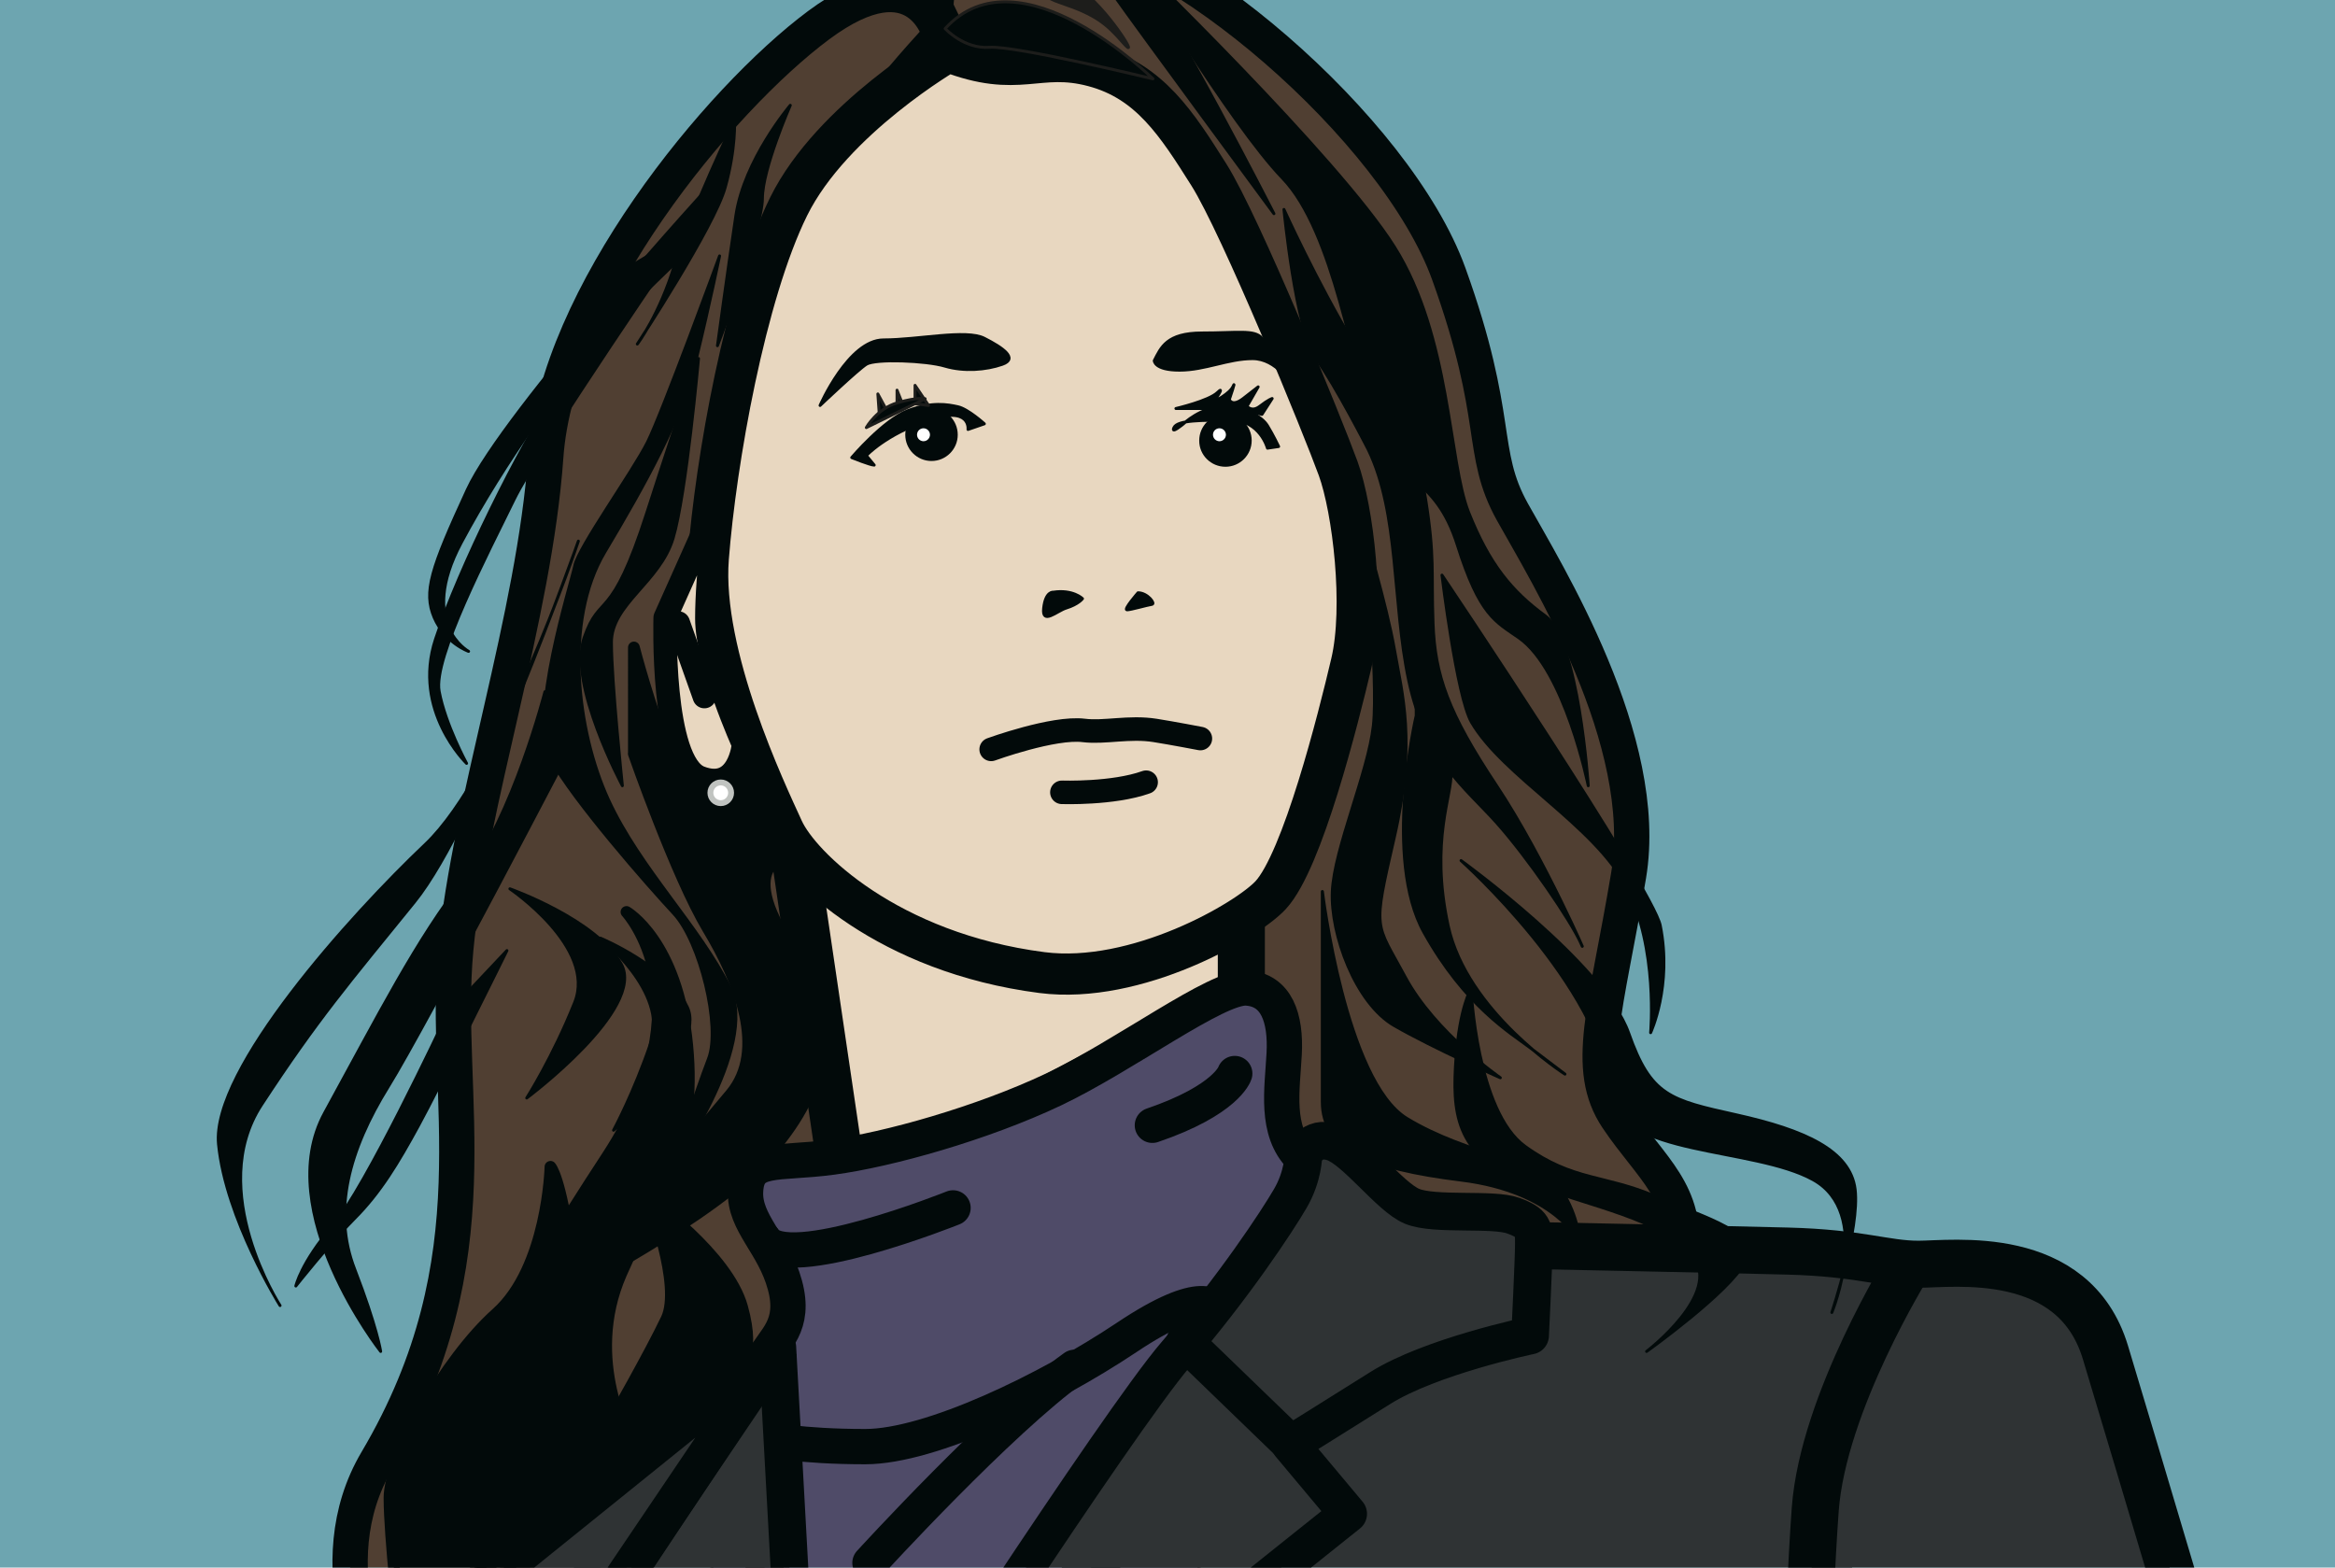
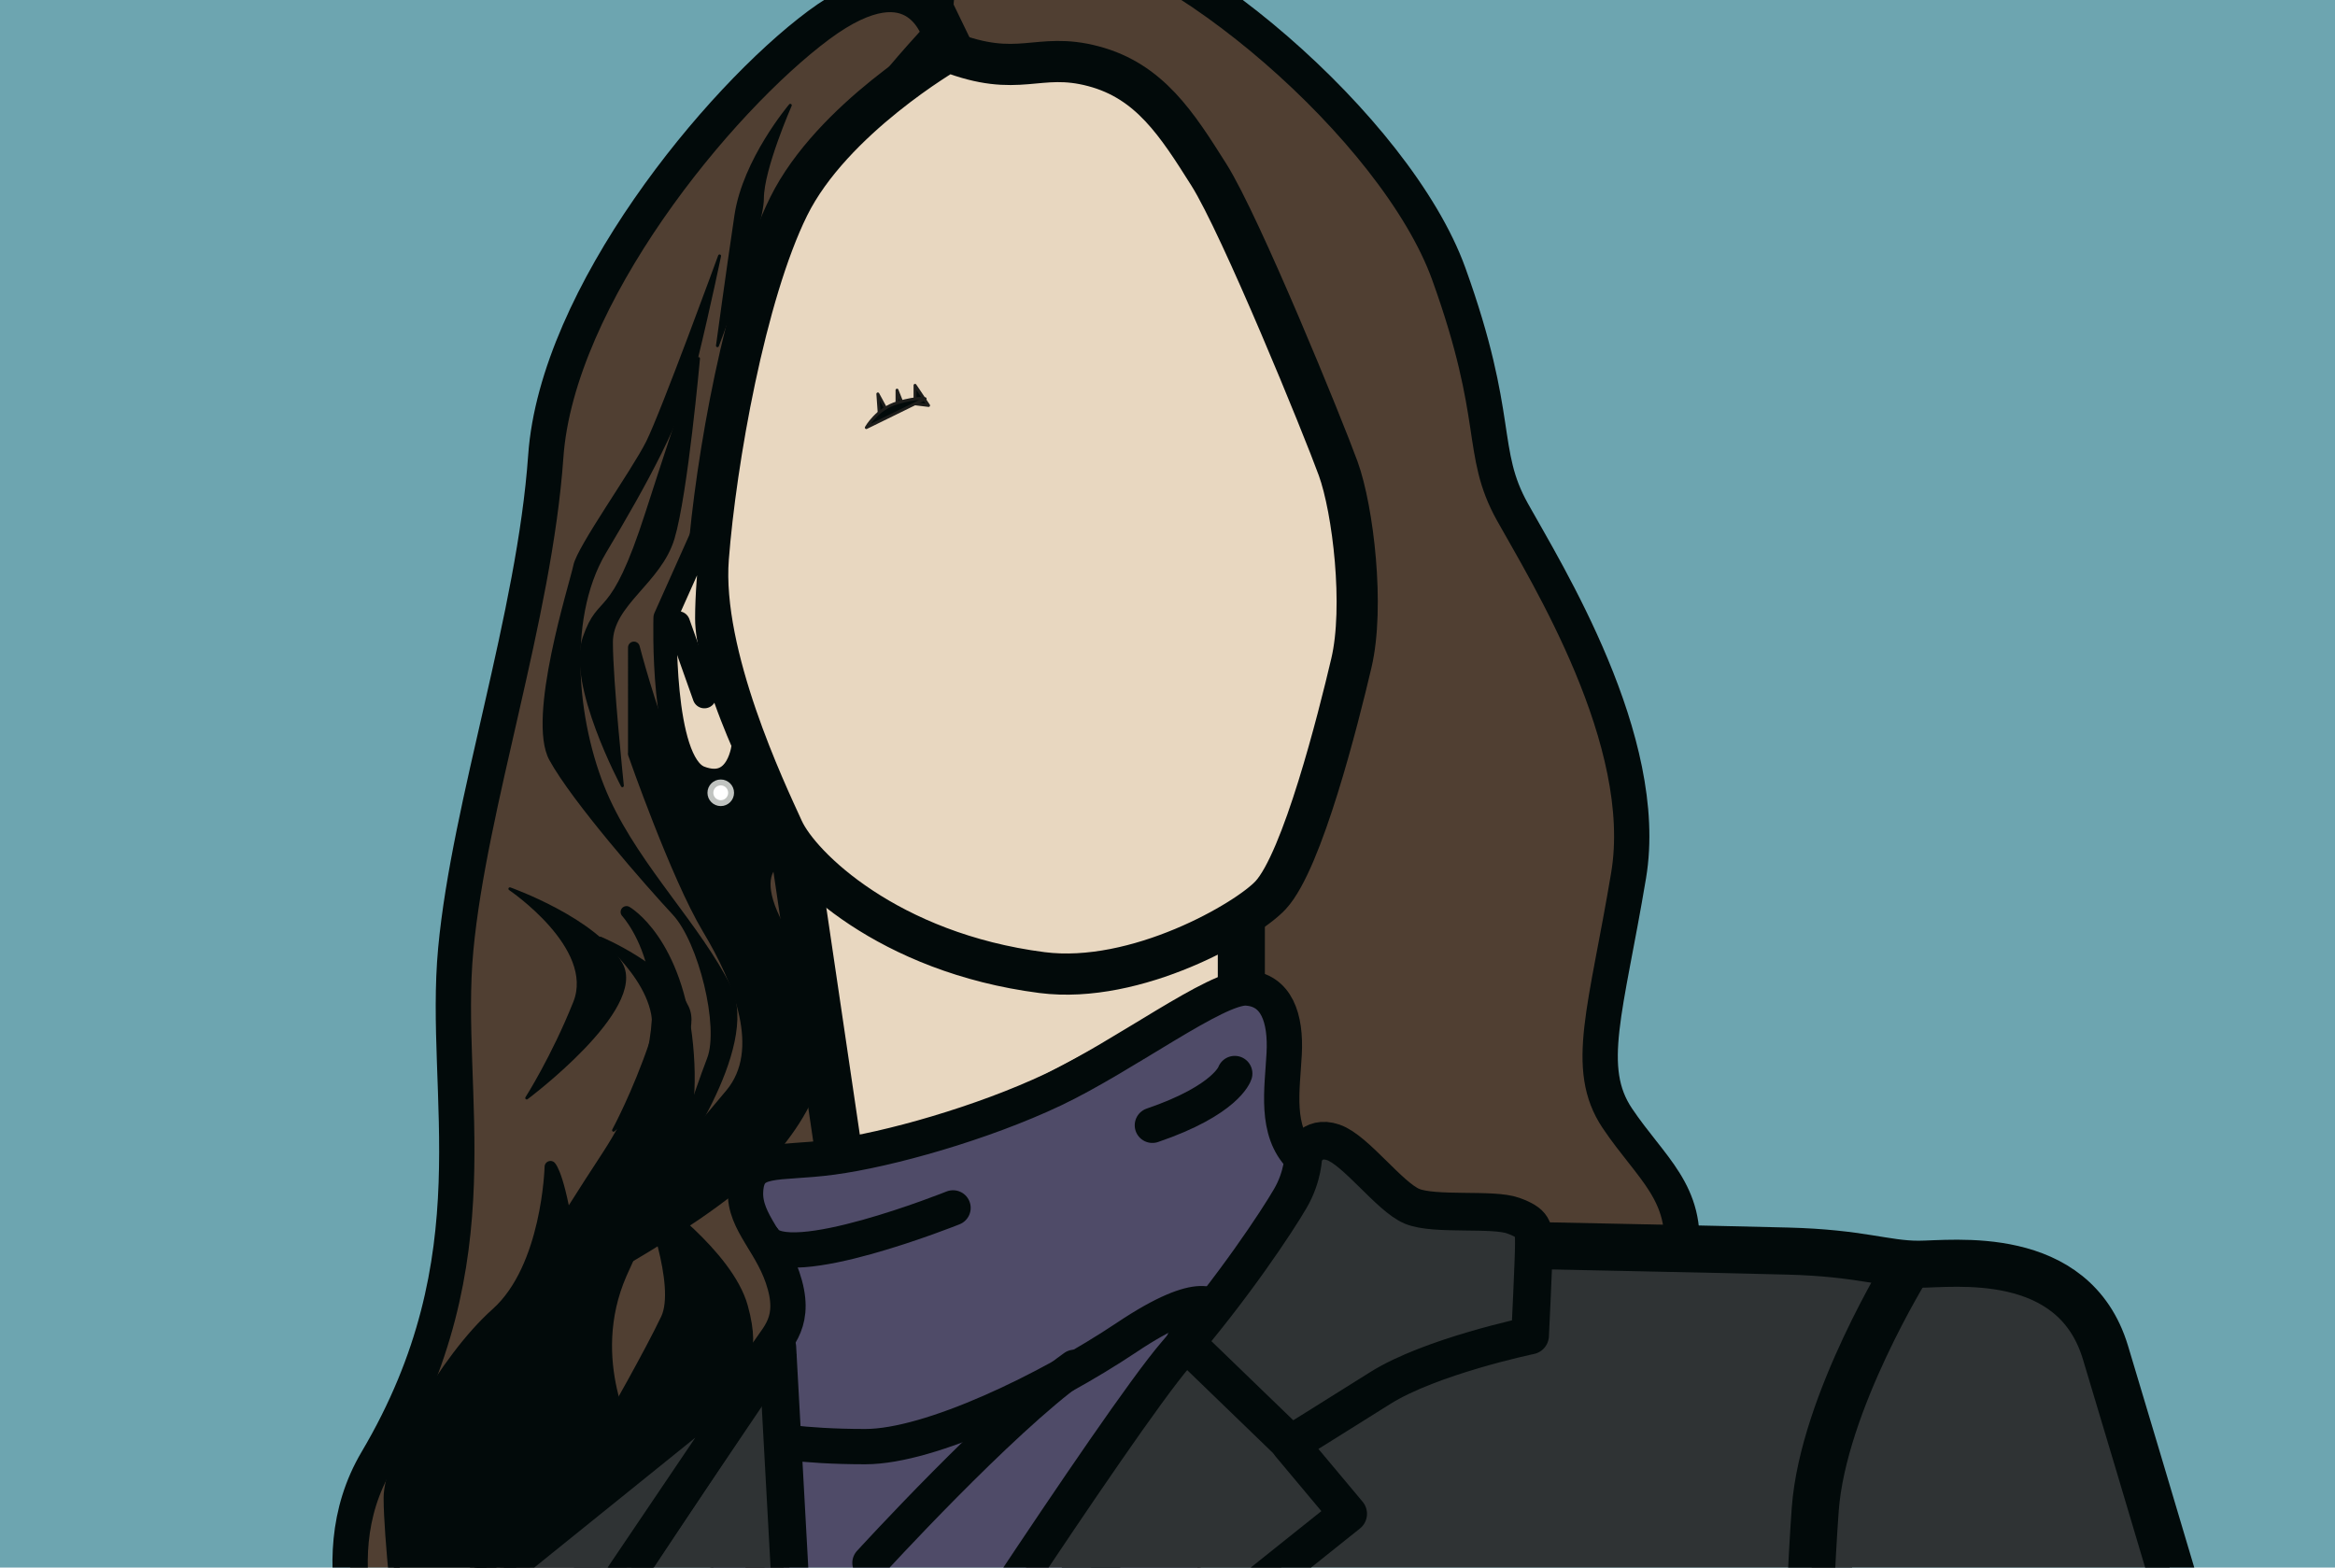
<svg xmlns="http://www.w3.org/2000/svg" xmlns:xlink="http://www.w3.org/1999/xlink" version="1.1" id="Ebene_1" x="0px" y="0px" viewBox="0 0 198.43 133.23" style="enable-background:new 0 0 198.43 133.23;" xml:space="preserve">
  <style type="text/css">
	.st0{fill:#6DA5B0;}
	.st1{clip-path:url(#SVGID_2_);fill:#503F32;}
	.st2{clip-path:url(#SVGID_2_);fill:none;stroke:#020A0A;stroke-width:3;stroke-linecap:round;stroke-linejoin:round;}
	.st3{clip-path:url(#SVGID_2_);fill:#E8D7C0;}
	.st4{clip-path:url(#SVGID_2_);fill:none;stroke:#020A0A;stroke-width:4;stroke-linecap:round;stroke-linejoin:round;}
	.st5{fill:#4F4B68;}
	.st6{clip-path:url(#SVGID_4_);fill:none;stroke:#1D1D1B;stroke-width:0.25;stroke-linecap:round;stroke-linejoin:round;}
	.st7{clip-path:url(#SVGID_4_);fill:#4F4B68;}
	.st8{clip-path:url(#SVGID_4_);fill:none;stroke:#020A0A;stroke-width:3;stroke-linecap:round;}
	.st9{clip-path:url(#SVGID_4_);fill:#2F3334;}
	.st10{clip-path:url(#SVGID_4_);fill:none;stroke:#020A0A;stroke-width:4;stroke-linecap:round;stroke-linejoin:round;}
	.st11{fill:#2F3334;}
	.st12{clip-path:url(#SVGID_6_);fill:none;stroke:#1D1D1B;stroke-width:3.2;stroke-linecap:round;stroke-linejoin:round;}
	.st13{clip-path:url(#SVGID_8_);fill:none;stroke:#020A0A;stroke-width:3.2;stroke-linecap:round;stroke-linejoin:round;}
	.st14{clip-path:url(#SVGID_10_);fill:none;stroke:#020A0A;stroke-width:3.2;stroke-linecap:round;}
	.st15{clip-path:url(#SVGID_10_);fill:#2F3334;}
	.st16{clip-path:url(#SVGID_10_);fill:none;stroke:#020A0A;stroke-width:3.2;stroke-linecap:round;stroke-linejoin:round;}
	.st17{fill:none;stroke:#020A0A;stroke-width:3.2;stroke-linecap:round;stroke-linejoin:round;}
	.st18{clip-path:url(#SVGID_12_);fill:#2F3334;}
	.st19{clip-path:url(#SVGID_12_);fill:none;stroke:#020A0A;stroke-width:4;stroke-linecap:round;stroke-linejoin:round;}
	.st20{clip-path:url(#SVGID_12_);fill:#E8D7C0;}
	.st21{clip-path:url(#SVGID_12_);fill:none;stroke:#020A0A;stroke-width:3.5;stroke-linecap:round;stroke-linejoin:round;}
	.st22{clip-path:url(#SVGID_12_);fill:none;stroke:#020A0A;stroke-width:2;stroke-linecap:round;stroke-linejoin:round;}
	.st23{fill:none;stroke:#020A0A;stroke-width:2;stroke-linecap:round;stroke-linejoin:round;}
	.st24{clip-path:url(#SVGID_14_);fill:none;stroke:#020A0A;stroke-width:2;stroke-linecap:round;stroke-linejoin:round;}
	.st25{clip-path:url(#SVGID_14_);fill:#020A0A;}
	.st26{clip-path:url(#SVGID_14_);fill:none;stroke:#020A0A;stroke-width:0.25;stroke-linecap:round;stroke-linejoin:round;}
	.st27{clip-path:url(#SVGID_14_);fill:#FFFFFF;}
	.st28{clip-path:url(#SVGID_14_);fill:none;stroke:#1D1D1B;stroke-width:0.25;stroke-linecap:round;stroke-linejoin:round;}
	.st29{clip-path:url(#SVGID_14_);fill:#1D1D1B;}
	.st30{fill:#020A0A;}
	.st31{fill:none;stroke:#1D1D1B;stroke-width:0.25;stroke-linecap:round;stroke-linejoin:round;}
	.st32{clip-path:url(#SVGID_16_);fill:#020A0A;}
	.st33{clip-path:url(#SVGID_16_);fill:none;stroke:#1D1D1B;stroke-width:0.25;stroke-linecap:round;stroke-linejoin:round;}
	.st34{clip-path:url(#SVGID_16_);fill:none;stroke:#020A0A;stroke-width:0.25;stroke-linecap:round;stroke-linejoin:round;}
	.st35{clip-path:url(#SVGID_16_);fill:none;stroke:#020A0A;stroke-width:3;stroke-linecap:round;stroke-linejoin:round;}
	.st36{fill:none;stroke:#1D1D1B;stroke-width:3;stroke-linecap:round;stroke-linejoin:round;}
	.st37{clip-path:url(#SVGID_18_);fill:#020A0A;}
	.st38{clip-path:url(#SVGID_18_);fill:none;stroke:#020A0A;stroke-linecap:round;stroke-linejoin:round;}
	.st39{clip-path:url(#SVGID_18_);fill:#FFFFFF;}
	.st40{clip-path:url(#SVGID_18_);fill:none;stroke:#C0C3C0;stroke-width:0.5;}
</style>
  <rect x="-4.24" y="0" class="st0" width="202.67" height="133.23" />
  <g>
    <defs>
      <rect id="SVGID_1_" x="4.03" y="0" width="194.4" height="133.23" />
    </defs>
    <clipPath id="SVGID_2_">
      <use xlink:href="#SVGID_1_" style="overflow:visible;" />
    </clipPath>
    <path class="st1" d="M79.9,3.02c0,0-1.8-7.22-10.33-0.88C61.04,8.49,47.33,25.18,46.38,38.8c-0.96,13.62-6.49,29.51-7.65,41.89   c-1.16,12.38,3.51,26.18-6.71,43.47c-5.21,8.81,0.01,19.05,1.29,22.38c1.27,3.33,35.72-30.31,35.72-30.31l7.51-46.4   c0,0-14.11-38.96-10.43-47.52C69.77,13.73,79.9,3.02,79.9,3.02" />
    <path class="st2" d="M79.9,3.02c0,0-1.8-7.22-10.33-0.88C61.04,8.49,47.33,25.18,46.38,38.8c-0.96,13.62-6.49,29.51-7.65,41.89   c-1.16,12.38,3.51,26.18-6.71,43.47c-5.21,8.81,0.01,19.05,1.29,22.38c1.27,3.33,35.72-30.31,35.72-30.31l7.51-46.4   c0,0-14.11-38.96-10.43-47.52C69.77,13.73,79.9,3.02,79.9,3.02z" />
    <path class="st1" d="M79.54,0.73c0,0-0.51-7.94,9.83-6.98c10.34,0.95,29.29,17.15,33.75,29.53s2.54,15.08,5.41,20.24   c2.87,5.16,11.78,19.45,9.87,30.88c-1.91,11.43-3.82,16.37-0.96,20.64c2.87,4.27,6.05,6.33,5.41,11.74   c-0.64,5.41-3.82,7.95-3.82,7.95l-35.33-2.86l-3.19-34.29l7-19.05L79.54,0.73z" />
    <path class="st2" d="M79.54,0.73c0,0-0.51-7.94,9.83-6.98c10.34,0.95,29.29,17.15,33.75,29.53s2.54,15.08,5.41,20.24   c2.87,5.16,11.78,19.45,9.87,30.88c-1.91,11.43-3.82,16.37-0.96,20.64c2.87,4.27,6.05,6.33,5.41,11.74   c-0.64,5.41-3.82,7.95-3.82,7.95l-35.33-2.86l-3.19-34.29l7-19.05L79.54,0.73z" />
    <path class="st3" d="M67.11,69.76l5,33.88c0,0,6.87-4.79,16.45-9.91c9.58-5.12,16.93-8.96,16.93-8.96v-7.02L68.76,66.59   L67.11,69.76z" />
    <path class="st4" d="M67.11,69.76l5,33.88c0,0,6.87-4.79,16.45-9.91c9.58-5.12,16.93-8.96,16.93-8.96v-7.02L68.76,66.59   L67.11,69.76z" />
  </g>
  <polygon class="st5" points="68.91,116.35 59.47,123.4 60.49,133.23 101.89,133.23 113.1,102.18 94.09,102.05 " />
  <g>
    <defs>
      <rect id="SVGID_3_" x="4.03" y="0" width="194.4" height="133.23" />
    </defs>
    <clipPath id="SVGID_4_">
      <use xlink:href="#SVGID_3_" style="overflow:visible;" />
    </clipPath>
    <polygon class="st6" points="68.91,116.35 59.47,123.4 62.54,153.04 95.6,150.66 113.1,102.18 94.09,102.04  " />
    <path class="st7" d="M63.36,101.23c0.16-3.06,2.55-2.24,7.34-2.88s12.76-2.88,18.82-5.75c6.06-2.88,13.87-8.78,16.42-8.63   c2.55,0.16,3.35,2.56,3.19,5.59c-0.16,3.03-0.8,6.55,1.43,8.78c2.23,2.24-7.34,12.94-7.34,12.94s-0.8-2.08-7.49,2.4   c-6.7,4.47-16.65,9.27-22.2,9.27c-5.55,0-8.42-0.64-8.42-0.64s-0.96-5.27-0.16-6.87c0.8-1.6,2.71-2.72,1.75-6.23   C65.75,105.7,63.22,103.94,63.36,101.23" />
    <path class="st8" d="M63.36,101.23c0.16-3.06,2.55-2.24,7.34-2.88s12.76-2.88,18.82-5.75c6.06-2.88,13.87-8.78,16.42-8.63   c2.55,0.16,3.35,2.56,3.19,5.59c-0.16,3.03-0.8,6.55,1.43,8.78c2.23,2.24-7.34,12.94-7.34,12.94s-0.8-2.08-7.49,2.4   c-6.7,4.47-16.65,9.27-22.2,9.27c-5.55,0-8.42-0.64-8.42-0.64s-0.96-5.27-0.16-6.87c0.8-1.6,2.71-2.72,1.75-6.23   C65.75,105.7,63.22,103.94,63.36,101.23z" />
    <path class="st9" d="M129.84,105.85c0,0,15.88,0.32,22.08,0.48c6.19,0.16,8.26,1.12,11.12,1.12c2.86,0,13.18-1.45,15.88,7.49   c2.7,8.94,10.17,34.13,10.17,34.13l-109.76,2.39l36.85-50.24l5.4,3.99L129.84,105.85z" />
    <path class="st10" d="M129.84,105.85c0,0,15.88,0.32,22.08,0.48c6.19,0.16,8.26,1.12,11.12,1.12c2.86,0,13.18-1.45,15.88,7.49   c2.7,8.94,10.17,34.13,10.17,34.13l-109.76,2.39l36.85-50.24l5.4,3.99L129.84,105.85z" />
  </g>
  <polygon class="st11" points="42.47,133.23 64.98,133.23 62.55,117.05 " />
  <g>
    <defs>
      <rect id="SVGID_5_" x="4.03" y="0" width="194.4" height="133.23" />
    </defs>
    <clipPath id="SVGID_6_">
      <use xlink:href="#SVGID_5_" style="overflow:visible;" />
    </clipPath>
    <polygon class="st12" points="15.54,154.93 62.55,117.05 68.47,156.52  " />
  </g>
  <polygon class="st11" points="53.64,133.23 67.09,133.23 66.06,114.52 " />
  <g>
    <defs>
      <rect id="SVGID_7_" x="4.03" y="0" width="194.4" height="133.23" />
    </defs>
    <clipPath id="SVGID_8_">
      <use xlink:href="#SVGID_7_" style="overflow:visible;" />
    </clipPath>
    <polygon class="st13" points="66.06,114.52 44.82,146.52 67.99,149.72  " />
  </g>
  <polygon class="st11" points="42.85,133.23 53.56,133.23 66.38,114.25 " />
  <g>
    <defs>
      <rect id="SVGID_9_" x="4.03" y="0" width="194.4" height="133.23" />
    </defs>
    <clipPath id="SVGID_10_">
      <use xlink:href="#SVGID_9_" style="overflow:visible;" />
    </clipPath>
    <polygon class="st14" points="66.38,114.25 34.58,139.9 48.3,141.02  " />
    <path class="st15" d="M74.9,151.93c0,0,20.08-31.08,25.02-36.82c4.94-5.74,8.61-11.32,9.72-13.23c1.12-1.91,1.12-3.67,1.12-3.67   s0.63-1.77,2.54-1.12c1.91,0.65,4.78,4.63,6.69,5.43c1.91,0.8,6.85,0.16,8.61,0.8c1.75,0.64,1.75,1.12,1.75,2.39   c0,1.28-0.32,7.8-0.32,7.8s-8.45,1.76-12.75,4.47c-4.3,2.71-7.65,4.78-7.65,4.78l4.94,5.9l-29.33,23.43L74.9,151.93z" />
    <path class="st16" d="M74.9,151.93c0,0,20.08-31.08,25.02-36.82c4.94-5.74,8.61-11.32,9.72-13.23c1.12-1.91,1.12-3.67,1.12-3.67   s0.63-1.77,2.54-1.12c1.91,0.65,4.78,4.63,6.69,5.43c1.91,0.8,6.85,0.16,8.61,0.8c1.75,0.64,1.75,1.12,1.75,2.39   c0,1.28-0.32,7.8-0.32,7.8s-8.45,1.76-12.75,4.47c-4.3,2.71-7.65,4.78-7.65,4.78l4.94,5.9l-29.33,23.43L74.9,151.93z" />
  </g>
  <line class="st17" x1="100.7" y1="114.04" x2="109.94" y2="122.97" />
  <g>
    <defs>
      <rect id="SVGID_11_" x="4.03" y="0" width="194.4" height="133.23" />
    </defs>
    <clipPath id="SVGID_12_">
      <use xlink:href="#SVGID_11_" style="overflow:visible;" />
    </clipPath>
    <path class="st18" d="M162.18,107.55c0,0-7.26,11.65-7.92,20.74c-0.66,9.09-1.16,27.92-1.16,27.92" />
    <path class="st19" d="M162.18,107.55c0,0-7.26,11.65-7.92,20.74c-0.66,9.09-1.16,27.92-1.16,27.92" />
    <path class="st20" d="M80.58,4.38c6.05,2.36,7.57-0.02,12.35,1.25c4.78,1.27,7.09,4.93,9.8,9.22c2.71,4.29,9.72,21.47,10.99,24.97   c1.27,3.5,2.25,11.76,1.12,16.54c-1.12,4.77-4.15,16.79-6.86,19.72c-2.02,2.18-11.4,7.61-19.43,6.58   C75.5,80.98,68,73.68,66.55,70.5c-1.45-3.18-7-14.79-6.36-23.06c0.64-8.27,3.14-22.42,6.83-29.89   C70.71,10.08,80.58,4.38,80.58,4.38" />
    <path class="st21" d="M80.58,4.38c6.05,2.36,7.57-0.02,12.35,1.25c4.78,1.27,7.09,4.93,9.8,9.22c2.71,4.29,9.72,21.47,10.99,24.97   c1.27,3.5,2.25,11.76,1.12,16.54c-1.12,4.77-4.15,16.79-6.86,19.72c-2.02,2.18-11.4,7.61-19.43,6.58   C75.5,80.98,68,73.68,66.55,70.5c-1.45-3.18-7-14.79-6.36-23.06c0.64-8.27,3.14-22.42,6.83-29.89   C70.71,10.08,80.58,4.38,80.58,4.38z" />
    <path class="st20" d="M56.53,52.5c0,0-0.38,12.31,2.96,13.59c3.35,1.28,3.7-2.83,3.7-2.83s-3.12-6.88-3.12-10.71   c0-3.84,0.83-9.82,0.83-9.82L56.53,52.5z" />
    <path class="st22" d="M56.53,52.5c0,0-0.38,12.31,2.96,13.59c3.35,1.28,3.7-2.83,3.7-2.83s-3.12-6.88-3.12-10.71   c0-3.84,0.83-9.82,0.83-9.82L56.53,52.5z" />
  </g>
  <line class="st23" x1="57.64" y1="52.95" x2="59.86" y2="59.2" />
  <g>
    <defs>
-       <rect id="SVGID_13_" x="4.03" y="0" width="194.4" height="133.23" />
-     </defs>
+       </defs>
    <clipPath id="SVGID_14_">
      <use xlink:href="#SVGID_13_" style="overflow:visible;" />
    </clipPath>
    <path class="st24" d="M84.23,63.69c0,0,5.3-1.93,7.87-1.61c1.77,0.22,3.85-0.35,6.06,0c1.51,0.24,3.85,0.69,3.85,0.69" />
    <path class="st24" d="M90.24,67.34c0,0,4.34,0.15,7.16-0.86" />
    <path class="st25" d="M89.52,50.33c1.66-0.25,2.47,0.55,2.47,0.55s-0.33,0.47-1.39,0.8c-0.78,0.24-2.07,1.48-1.91,0.01   C88.85,50.22,89.52,50.33,89.52,50.33" />
    <path class="st26" d="M89.52,50.33c1.66-0.25,2.47,0.55,2.47,0.55s-0.33,0.47-1.39,0.8c-0.78,0.24-2.07,1.48-1.91,0.01   C88.85,50.22,89.52,50.33,89.52,50.33z" />
    <path class="st25" d="M96.71,50.38c0.8,0,1.5,0.93,1.19,0.98c-0.45,0.07-1.81,0.47-2.13,0.47C95.45,51.82,96.71,50.38,96.71,50.38" />
    <path class="st26" d="M96.71,50.38c0.8,0,1.5,0.93,1.19,0.98c-0.45,0.07-1.81,0.47-2.13,0.47C95.45,51.82,96.71,50.38,96.71,50.38z   " />
    <path class="st25" d="M69.69,34.46c0,0,2.43-5.57,5.39-5.57s7.03-0.92,8.56-0.14c1.54,0.78,2.93,1.72,1.54,2.21   c-1.4,0.49-3.28,0.63-4.87,0.16c-1.59-0.48-5.93-0.65-6.69-0.16C72.86,31.45,69.69,34.46,69.69,34.46" />
    <path class="st26" d="M69.69,34.46c0,0,2.43-5.57,5.39-5.57s7.03-0.92,8.56-0.14c1.54,0.78,2.93,1.72,1.54,2.21   c-1.4,0.49-3.28,0.63-4.87,0.16c-1.59-0.48-5.93-0.65-6.69-0.16C72.86,31.45,69.69,34.46,69.69,34.46z" />
    <path class="st25" d="M98.09,30.65c0.57-1.11,1.05-2.35,4.06-2.35c3.02,0,4.44-0.3,5.08,0.43c0.63,0.74,1.9,1.28,1.9,1.28   l0.63,2.71c0,0-1.25-2.24-3.32-2.24s-4.04,0.98-6.2,0.98S98.09,30.65,98.09,30.65" />
    <path class="st26" d="M98.09,30.65c0.57-1.11,1.05-2.35,4.06-2.35c3.02,0,4.44-0.3,5.08,0.43c0.63,0.74,1.9,1.28,1.9,1.28   l0.63,2.71c0,0-1.25-2.24-3.32-2.24s-4.04,0.98-6.2,0.98S98.09,30.65,98.09,30.65z" />
    <path class="st25" d="M74.29,39.53c-0.33,0-1.91-0.64-1.91-0.64s2.7-3.18,4.76-3.98c2.06-0.79,3.4-0.53,4.26-0.34   c0.86,0.19,2.25,1.45,2.25,1.45l-1.39,0.48c0,0,0.28-2.04-3.37-0.8c-3.65,1.24-5.27,3.02-5.27,3.02L74.29,39.53z" />
    <path class="st26" d="M74.29,39.53c-0.33,0-1.91-0.64-1.91-0.64s2.7-3.18,4.76-3.98c2.06-0.79,3.4-0.53,4.26-0.34   c0.86,0.19,2.25,1.45,2.25,1.45l-1.39,0.48c0,0,0.28-2.04-3.37-0.8c-3.65,1.24-5.27,3.02-5.27,3.02L74.29,39.53z" />
    <path class="st25" d="M100.56,36.03c0,0,1.49-1.45,3.37-1.45c1.87,0,3.3,0.81,3.78,1.6c0.48,0.78,0.95,1.77,0.95,1.77l-0.95,0.14   c0,0-0.64-2.38-3.1-2.38c-2.46,0-4.53-0.01-4.84,0.62C99.46,36.95,100.56,36.03,100.56,36.03" />
    <path class="st26" d="M100.56,36.03c0,0,1.49-1.45,3.37-1.45c1.87,0,3.3,0.81,3.78,1.6c0.48,0.78,0.95,1.77,0.95,1.77l-0.95,0.14   c0,0-0.64-2.38-3.1-2.38c-2.46,0-4.53-0.01-4.84,0.62C99.46,36.95,100.56,36.03,100.56,36.03z" />
    <path class="st25" d="M79.16,39.18c1.23,0,2.23-1,2.23-2.23c0-1.24-1-2.24-2.23-2.24c-1.23,0-2.23,1-2.23,2.24   C76.93,38.18,77.93,39.18,79.16,39.18" />
    <path class="st25" d="M104.14,39.67c1.23,0,2.23-1,2.23-2.23c0-1.23-1-2.23-2.23-2.23c-1.23,0-2.23,1-2.23,2.23   C101.9,38.67,102.9,39.67,104.14,39.67" />
    <path class="st27" d="M78.48,37.5c0.3,0,0.55-0.25,0.55-0.55c0-0.3-0.25-0.55-0.55-0.55c-0.31,0-0.55,0.25-0.55,0.55   C77.93,37.25,78.18,37.5,78.48,37.5" />
    <path class="st27" d="M103.63,37.5c0.3,0,0.55-0.25,0.55-0.55c0-0.3-0.25-0.55-0.55-0.55c-0.31,0-0.55,0.25-0.55,0.55   C103.08,37.25,103.33,37.5,103.63,37.5" />
    <path class="st25" d="M60.73,15.32c0,0-17.91,19.57-21.02,26.31c-3.11,6.74-3.73,8.68-2.81,10.86c0.93,2.17,2.92,2.87,2.92,2.87   s-4.3-2.33-0.64-9.21c3.66-6.88,9-14.24,12.5-18.04c3.5-3.8,7.57-7.49,7.57-7.49L60.73,15.32z" />
    <path class="st26" d="M60.73,15.32c0,0-17.91,19.57-21.02,26.31c-3.11,6.74-3.73,8.68-2.81,10.86c0.93,2.17,2.92,2.87,2.92,2.87   s-4.3-2.33-0.64-9.21c3.66-6.88,9-14.24,12.5-18.04c3.5-3.8,7.57-7.49,7.57-7.49L60.73,15.32z" />
    <path class="st25" d="M39.65,64.88c0,0-4.64-4.48-2.64-10.55c2-6.07,7.22-16.57,10.14-20.83s5.63-10.39,5.63-10.39l5.66-3.39   c0,0-12.61,18.32-14.78,22.78c-2.17,4.46-6.87,13.43-6.34,16.26C37.85,61.58,39.65,64.88,39.65,64.88" />
    <path class="st26" d="M39.65,64.88c0,0-4.64-4.48-2.64-10.55c2-6.07,7.22-16.57,10.14-20.83s5.63-10.39,5.63-10.39l5.66-3.39   c0,0-12.61,18.32-14.78,22.78c-2.17,4.46-6.87,13.43-6.34,16.26C37.85,61.58,39.65,64.88,39.65,64.88z" />
    <path class="st25" d="M62.42,10.21c0,0-3.79,7.91-5.07,12.21c-1.28,4.3-3.19,6.82-3.19,6.82s6.56-9.99,7.47-13.32   C62.56,12.59,62.42,10.21,62.42,10.21" />
    <path class="st26" d="M62.42,10.21c0,0-3.79,7.91-5.07,12.21c-1.28,4.3-3.19,6.82-3.19,6.82s6.56-9.99,7.47-13.32   C62.56,12.59,62.42,10.21,62.42,10.21z" />
    <path class="st25" d="M86.81-3.08c2.83-1.42,6.94-2.71,9.78,0.62c2.83,3.33,11.67,20.62,11.67,20.62S96.61,2.36,94.67-0.4   C92.11-4.03,86.81-3.08,86.81-3.08" />
    <path class="st26" d="M86.81-3.08c2.83-1.42,6.94-2.71,9.78,0.62c2.83,3.33,11.67,20.62,11.67,20.62S96.61,2.36,94.67-0.4   C92.11-4.03,86.81-3.08,86.81-3.08z" />
    <path class="st25" d="M96.01-3.72c0,0,8.53,14.25,12.97,18.85c4.43,4.59,5.96,16.32,7.86,21.2c1.9,4.88,5.11,3.99,7.01,10   c1.9,6.01,3.23,6.48,5.23,7.88c3.91,2.73,5.89,12.57,5.89,12.57s-0.8-12.35-3.66-14.44c-2.86-2.09-4.76-4.41-6.5-8.78   c-1.74-4.37-1.52-14.95-6.31-22.57C113.71,13.37,96.01-3.72,96.01-3.72" />
    <path class="st26" d="M96.01-3.72c0,0,8.53,14.25,12.97,18.85c4.43,4.59,5.96,16.32,7.86,21.2c1.9,4.88,5.11,3.99,7.01,10   c1.9,6.01,3.23,6.48,5.23,7.88c3.91,2.73,5.89,12.57,5.89,12.57s-0.8-12.35-3.66-14.44c-2.86-2.09-4.76-4.41-6.5-8.78   c-1.74-4.37-1.52-14.95-6.31-22.57C113.71,13.37,96.01-3.72,96.01-3.72z" />
    <path class="st25" d="M80.32,2.43c6.32-6.96,17.66,4.27,17.66,4.27S86.26,3.86,84.09,4.02C81.92,4.18,80.32,2.43,80.32,2.43" />
    <path class="st28" d="M80.32,2.43c6.32-6.96,17.66,4.27,17.66,4.27S86.26,3.86,84.09,4.02C81.92,4.18,80.32,2.43,80.32,2.43z" />
    <path class="st29" d="M86.94-2.45c0,0,0.34,1.74,3.24,2.71c2.9,0.97,3.85,1.75,5.23,3.34c1.56,1.8-0.86-2.26-3.24-4.21   C89.92-2.45,86.94-2.45,86.94-2.45" />
    <path class="st28" d="M86.94-2.45c0,0,0.34,1.74,3.24,2.71c2.9,0.97,3.85,1.75,5.23,3.34c1.56,1.8-0.86-2.26-3.24-4.21   C89.92-2.45,86.94-2.45,86.94-2.45z" />
    <path class="st25" d="M116.27,38.2c2.66,5.47,2.03,12.98,3.45,19.66c1.43,6.68,4.75,9.04,7.45,12.05   c2.69,3.01,6.35,8.38,7.19,10.29c0.85,1.91-3.07-7.25-7.19-13.44c-4.12-6.19-5.23-9.37-5.39-13.8c-0.16-4.43,0.16-5.54-0.63-10.54   c-0.79-5-2.72-7.55-6.02-13.08c-3.3-5.52-6.02-11.54-6.02-11.54s1,10.29,2.72,12.66C113.54,32.84,116.27,38.2,116.27,38.2" />
    <path class="st26" d="M116.27,38.2c2.66,5.47,2.03,12.98,3.45,19.66c1.43,6.68,4.75,9.04,7.45,12.05   c2.69,3.01,6.35,8.38,7.19,10.29c0.85,1.91-3.07-7.25-7.19-13.44c-4.12-6.19-5.23-9.37-5.39-13.8c-0.16-4.43,0.16-5.54-0.63-10.54   c-0.79-5-2.72-7.55-6.02-13.08c-3.3-5.52-6.02-11.54-6.02-11.54s1,10.29,2.72,12.66C113.54,32.84,116.27,38.2,116.27,38.2z" />
    <path class="st25" d="M115.92,45.04c0,0,1.23,12.66,0.79,16.63c-0.44,3.97-3.33,10.46-3.49,14.1c-0.16,3.64,1.97,9.5,5.27,11.4   c3.3,1.9,9.01,4.43,9.01,4.43s-5.55-3.83-8.09-8.57s-2.79-3.74-0.92-11.87c1.87-8.13,0.67-12.16,0-16   C117.82,51.34,115.92,45.04,115.92,45.04" />
    <path class="st26" d="M115.92,45.04c0,0,1.23,12.66,0.79,16.63c-0.44,3.97-3.33,10.46-3.49,14.1c-0.16,3.64,1.97,9.5,5.27,11.4   c3.3,1.9,9.01,4.43,9.01,4.43s-5.55-3.83-8.09-8.57s-2.79-3.74-0.92-11.87c1.87-8.13,0.67-12.16,0-16   C117.82,51.34,115.92,45.04,115.92,45.04z" />
    <path class="st25" d="M120.34,60.87c0,0-2.82,12.12,0.67,18.38c3.49,6.26,7.37,8.55,9.05,9.82c1.68,1.27,2.93,2.22,2.93,2.22   s-8.33-5.3-9.92-12.59c-1.59-7.29,0.39-11.22,0.23-13.05c-0.16-1.83-2.95-7.93-2.95-7.93V60.87z" />
    <path class="st26" d="M120.34,60.87c0,0-2.82,12.12,0.67,18.38c3.49,6.26,7.37,8.55,9.05,9.82c1.68,1.27,2.93,2.22,2.93,2.22   s-8.33-5.3-9.92-12.59c-1.59-7.29,0.39-11.22,0.23-13.05c-0.16-1.83-2.95-7.93-2.95-7.93V60.87z" />
    <path class="st25" d="M122.54,48.88c0,0,17.95,26.73,18.55,29.78c1.03,5.14-0.82,9.11-0.82,9.11s0.66-7.17-2.05-12.39   c-2.71-5.22-10.47-9.38-13.17-13.99C123.79,59.21,122.54,48.88,122.54,48.88" />
    <path class="st26" d="M122.54,48.88c0,0,17.95,26.73,18.55,29.78c1.03,5.14-0.82,9.11-0.82,9.11s0.66-7.17-2.05-12.39   c-2.71-5.22-10.47-9.38-13.17-13.99C123.79,59.21,122.54,48.88,122.54,48.88z" />
    <path class="st25" d="M124.16,73.14c0,0,12.18,8.81,14.24,14.65c1.89,5.36,3.49,5.7,9.19,6.97c5.7,1.27,9.65,2.99,10.06,6.33   c0.4,3.34-1.98,10.46-1.98,10.46s3.49-8.45-1.58-11.28c-5.07-2.82-16.6-2-17.11-7.26C136.07,83.74,124.16,73.14,124.16,73.14" />
    <path class="st26" d="M124.16,73.14c0,0,12.18,8.81,14.24,14.65c1.89,5.36,3.49,5.7,9.19,6.97c5.7,1.27,9.65,2.99,10.06,6.33   c0.4,3.34-1.98,10.46-1.98,10.46s3.49-8.45-1.58-11.28c-5.07-2.82-16.6-2-17.11-7.26C136.07,83.74,124.16,73.14,124.16,73.14z" />
    <path class="st25" d="M125.01,84.04c0,0,0.47,10.41,4.59,13.39c4.12,2.98,6.76,2.38,11.15,4.28c4.38,1.9,8.82,3.01,7.55,5.54   c-1.27,2.54-8.37,7.61-8.37,7.61s6.47-4.93,3.93-8.09c-2.54-3.16-8.56-4.17-14.42-6.36s-6.02-6.03-5.71-10.45   C124.05,85.55,125.01,84.04,125.01,84.04" />
    <path class="st26" d="M125.01,84.04c0,0,0.47,10.41,4.59,13.39c4.12,2.98,6.76,2.38,11.15,4.28c4.38,1.9,8.82,3.01,7.55,5.54   c-1.27,2.54-8.37,7.61-8.37,7.61s6.47-4.93,3.93-8.09c-2.54-3.16-8.56-4.17-14.42-6.36s-6.02-6.03-5.71-10.45   C124.05,85.55,125.01,84.04,125.01,84.04z" />
    <path class="st25" d="M112.38,75.77c0,0,1.97,16.12,7.18,19.29c5.21,3.17,11.55,3.65,13.1,6.03c1.56,2.38,1.56,4.45,1.56,4.45   s-2.09-4.25-10.03-5.24c-7.93-0.98-11.82-2.67-11.82-6.65V75.77z" />
    <path class="st26" d="M112.38,75.77c0,0,1.97,16.12,7.18,19.29c5.21,3.17,11.55,3.65,13.1,6.03c1.56,2.38,1.56,4.45,1.56,4.45   s-2.09-4.25-10.03-5.24c-7.93-0.98-11.82-2.67-11.82-6.65V75.77z" />
    <path class="st25" d="M49.15,45.99c0,0-6.66,19.75-12.99,25.76c-6.34,6.01-18.21,19.16-17.59,25.5c0.62,6.34,5.23,13.71,5.23,13.71   s-6.34-9.79-1.58-17.06c4.75-7.27,7.45-10.4,12.99-17.23C40.75,69.85,49.15,45.99,49.15,45.99" />
    <path class="st26" d="M49.15,45.99c0,0-6.66,19.75-12.99,25.76c-6.34,6.01-18.21,19.16-17.59,25.5c0.62,6.34,5.23,13.71,5.23,13.71   s-6.34-9.79-1.58-17.06c4.75-7.27,7.45-10.4,12.99-17.23C40.75,69.85,49.15,45.99,49.15,45.99z" />
    <path class="st25" d="M32.35,114.86c0,0-9.35-11.9-4.75-20.29c4.6-8.39,7.79-14.72,11.89-19.95c4.1-5.22,6.82-15.83,6.82-15.83   l2.84,3.52c0,0-12.83,24.67-16.16,30.05c-3.33,5.38-4.76,10.59-2.85,15.51C32.04,112.79,32.35,114.86,32.35,114.86" />
    <path class="st26" d="M32.35,114.86c0,0-9.35-11.9-4.75-20.29c4.6-8.39,7.79-14.72,11.89-19.95c4.1-5.22,6.82-15.83,6.82-15.83   l2.84,3.52c0,0-12.83,24.67-16.16,30.05c-3.33,5.38-4.76,10.59-2.85,15.51C32.04,112.79,32.35,114.86,32.35,114.86z" />
    <path class="st25" d="M38,86.18c-0.46,0.96-6.98,14.83-9.7,17.97c-2.72,3.15-3.16,5.15-3.16,5.15s2.75-3.5,4.97-5.72   c2.22-2.22,3.73-4.76,5.43-7.87c1.7-3.1,7.54-14.92,7.54-14.92L38,86.18z" />
    <path class="st26" d="M38,86.18c-0.46,0.96-6.98,14.83-9.7,17.97c-2.72,3.15-3.16,5.15-3.16,5.15s2.75-3.5,4.97-5.72   c2.22-2.22,3.73-4.76,5.43-7.87c1.7-3.1,7.54-14.92,7.54-14.92L38,86.18z" />
    <path class="st25" d="M99.93,34.72c0,0,2.8-0.65,3.53-1.36c0.72-0.71-0.29,0.77-0.29,0.77s1.34-0.66,1.62-1.3   c0.28-0.64-0.32,1.12-0.32,1.12s0.2,0.67,1.18-0.08c0.86-0.67,1.27-0.99,1.27-0.99l-0.95,1.65c0,0,0.4,0.53,1.09,0   c0.75-0.58,1.05-0.66,1.05-0.66l-0.87,1.35l-2.07-0.5H99.93z" />
    <path class="st26" d="M99.93,34.72c0,0,2.8-0.65,3.53-1.36c0.72-0.71-0.29,0.77-0.29,0.77s1.34-0.66,1.62-1.3   c0.28-0.64-0.32,1.12-0.32,1.12s0.2,0.67,1.18-0.08c0.86-0.67,1.27-0.99,1.27-0.99l-0.95,1.65c0,0,0.4,0.53,1.09,0   c0.75-0.58,1.05-0.66,1.05-0.66l-0.87,1.35l-2.07-0.5H99.93z" />
  </g>
  <polygon class="st30" points="74.76,35.73 75.27,34.72 74.6,33.48 " />
  <polygon class="st31" points="74.76,35.73 74.6,33.48 75.27,34.72 " />
  <polygon class="st30" points="76.23,34.59 76.8,34.59 76.23,33.16 " />
  <polygon class="st31" points="76.23,33.16 76.23,34.59 76.8,34.59 " />
  <polygon class="st30" points="77.76,32.75 77.76,34.32 78.91,34.46 " />
  <polygon class="st31" points="77.76,32.75 77.76,34.32 78.91,34.46 " />
  <g>
    <defs>
      <rect id="SVGID_15_" x="4.03" y="0" width="194.4" height="133.23" />
    </defs>
    <clipPath id="SVGID_16_">
      <use xlink:href="#SVGID_15_" style="overflow:visible;" />
    </clipPath>
    <path class="st32" d="M73.62,36.34c0,0,0.89-1.6,2.65-2.11c1.76-0.51,2.35-0.34,2.35-0.34L73.62,36.34z" />
    <path class="st33" d="M73.62,36.34c0,0,0.89-1.6,2.65-2.11c1.76-0.51,2.35-0.34,2.35-0.34L73.62,36.34z" />
    <path class="st32" d="M61.15,21.75c0,0-4.85,13.27-6.12,15.82c-1.28,2.55-5.86,8.92-6.18,10.49c-0.32,1.56-3.98,12.95-2.06,16.47   c1.92,3.52,8.25,10.74,10.47,13.12c2.22,2.38,4,9.62,2.95,12.33c-1.05,2.72-3.27,9.48-3.27,9.48s7.62-10.38,5.08-15.54   c-2.54-5.16-7.61-10.09-10.31-15.94c-2.69-5.85-3.81-15.19-0.32-21.05c3.5-5.86,6.57-11.42,7.76-16.32   C60.34,25.71,61.15,21.75,61.15,21.75" />
    <path class="st34" d="M61.15,21.75c0,0-4.85,13.27-6.12,15.82c-1.28,2.55-5.86,8.92-6.18,10.49c-0.32,1.56-3.98,12.95-2.06,16.47   c1.92,3.52,8.25,10.74,10.47,13.12c2.22,2.38,4,9.62,2.95,12.33c-1.05,2.72-3.27,9.48-3.27,9.48s7.62-10.38,5.08-15.54   c-2.54-5.16-7.61-10.09-10.31-15.94c-2.69-5.85-3.81-15.19-0.32-21.05c3.5-5.86,6.57-11.42,7.76-16.32   C60.34,25.71,61.15,21.75,61.15,21.75z" />
    <path class="st32" d="M67.16,8.95c0,0-3.91,4.6-4.62,9.35c-0.71,4.75-1.57,11.08-1.57,11.08s3.82-9.97,3.82-12.5   S67.16,8.95,67.16,8.95" />
    <path class="st34" d="M67.16,8.95c0,0-3.91,4.6-4.62,9.35c-0.71,4.75-1.57,11.08-1.57,11.08s3.82-9.97,3.82-12.5   S67.16,8.95,67.16,8.95z" />
    <path class="st32" d="M59.36,30.47c0,0-1.04,11.55-2.16,15.28c-1.12,3.74-5.24,5.59-5.24,8.85c0,3.26,0.93,12.18,0.93,12.18   s-4.62-8.63-3.25-12.58c1.37-3.95,2.26-1.05,5.34-10.65C58.07,33.94,59.36,30.47,59.36,30.47" />
    <path class="st34" d="M59.36,30.47c0,0-1.04,11.55-2.16,15.28c-1.12,3.74-5.24,5.59-5.24,8.85c0,3.26,0.93,12.18,0.93,12.18   s-4.62-8.63-3.25-12.58c1.37-3.95,2.26-1.05,5.34-10.65C58.07,33.94,59.36,30.47,59.36,30.47z" />
    <path class="st32" d="M51.02,79.73c0,0,5.75,4.58,4.3,8.86c-1.45,4.28-3.18,7.47-3.18,7.47s7.93-6.97,6.27-10.46   C56.74,82.11,51.02,79.73,51.02,79.73" />
    <path class="st34" d="M51.02,79.73c0,0,5.75,4.58,4.3,8.86c-1.45,4.28-3.18,7.47-3.18,7.47s7.93-6.97,6.27-10.46   C56.74,82.11,51.02,79.73,51.02,79.73z" />
    <path class="st32" d="M43.33,75.54c0,0,7.37,4.98,5.51,9.65c-1.86,4.66-4.08,8.13-4.08,8.13s10.17-7.59,8.03-11.39   S43.33,75.54,43.33,75.54" />
    <path class="st34" d="M43.33,75.54c0,0,7.37,4.98,5.51,9.65c-1.86,4.66-4.08,8.13-4.08,8.13s10.17-7.59,8.03-11.39   S43.33,75.54,43.33,75.54z" />
    <path class="st35" d="M73.93,132.83c0,0,11.05-12.1,17.38-16.62" />
    <path class="st35" d="M104.93,91.24c0,0-0.7,2.25-7,4.4" />
    <path class="st35" d="M80.99,102.66c0,0-14.17,5.69-16.05,2.72" />
  </g>
  <path class="st36" d="M56.64,60.88" />
  <g>
    <defs>
      <rect id="SVGID_17_" x="4.03" y="0" width="194.4" height="133.23" />
    </defs>
    <clipPath id="SVGID_18_">
      <use xlink:href="#SVGID_17_" style="overflow:visible;" />
    </clipPath>
    <path class="st37" d="M53.86,64.05c0,0,3.61,10.37,6.31,14.88c2.71,4.51,5.02,10.33,1.96,14.04c-3.06,3.7-14.34,16.99-14.34,16.99   s12.94-6.64,17.47-11.81c4.52-5.18,6.44-10.58,1.68-18.02c-4.77-7.44,0.67-7.58,0.67-7.58l-4.73-6.79c0,0-4.09,3.33-5.91-1.21   c-1.82-4.54-3.1-9.52-3.1-9.52V64.05z" />
    <path class="st38" d="M53.86,64.05c0,0,3.61,10.37,6.31,14.88c2.71,4.51,5.02,10.33,1.96,14.04c-3.06,3.7-14.34,16.99-14.34,16.99   s12.94-6.64,17.47-11.81c4.52-5.18,6.44-10.58,1.68-18.02c-4.77-7.44,0.67-7.58,0.67-7.58l-4.73-6.79c0,0-4.09,3.33-5.91-1.21   c-1.82-4.54-3.1-9.52-3.1-9.52V64.05z" />
    <path class="st37" d="M46.78,99.17c0,0-0.21,8.57-4.59,12.47c-4.37,3.9-9.09,12.34-9.09,15.66s0.92,11.23,0.92,11.23l10.23-7.44   c0,0-3.99-5.86-0.73-11.08c3.26-5.22,5.78-7.58,4.94-13.79C47.61,100.01,46.78,99.17,46.78,99.17" />
    <path class="st38" d="M46.78,99.17c0,0-0.21,8.57-4.59,12.47c-4.37,3.9-9.09,12.34-9.09,15.66s0.92,11.23,0.92,11.23l10.23-7.44   c0,0-3.99-5.86-0.73-11.08c3.26-5.22,5.78-7.58,4.94-13.79C47.61,100.01,46.78,99.17,46.78,99.17z" />
    <path class="st37" d="M53.24,77.51c0,0,6.99,7.52-1.61,20.74c-3.86,5.93-9.25,14.09-9.25,18.82c0,4.73,0.92,16.01,0.92,16.01   l10.23-10.6c0,0-4-6.81-0.74-14.25c3.26-7.44,6.46-10.54,5.61-19.39C57.56,79.97,53.24,77.51,53.24,77.51" />
    <path class="st38" d="M53.24,77.51c0,0,6.99,7.52-1.61,20.74c-3.86,5.93-9.25,14.09-9.25,18.82c0,4.73,0.92,16.01,0.92,16.01   l10.23-10.6c0,0-4-6.81-0.74-14.25c3.26-7.44,6.46-10.54,5.61-19.39C57.56,79.97,53.24,77.51,53.24,77.51z" />
    <path class="st37" d="M55.14,101.92c0,0,2.88,7.31,1.5,10.19c-1.37,2.88-4.55,8.46-4.55,8.46v4.74l10.47-9.09   c0,0,1.74-0.69,0.5-5.14S55.14,101.92,55.14,101.92" />
    <path class="st38" d="M55.14,101.92c0,0,2.88,7.31,1.5,10.19c-1.37,2.88-4.55,8.46-4.55,8.46v4.74l10.47-9.09   c0,0,1.74-0.69,0.5-5.14S55.14,101.92,55.14,101.92z" />
    <path class="st39" d="M61.25,68.25c0.48,0,0.88-0.39,0.88-0.88c0-0.48-0.39-0.88-0.88-0.88c-0.48,0-0.88,0.39-0.88,0.88   C60.37,67.86,60.77,68.25,61.25,68.25" />
    <circle class="st40" cx="61.25" cy="67.38" r="0.88" />
  </g>
</svg>